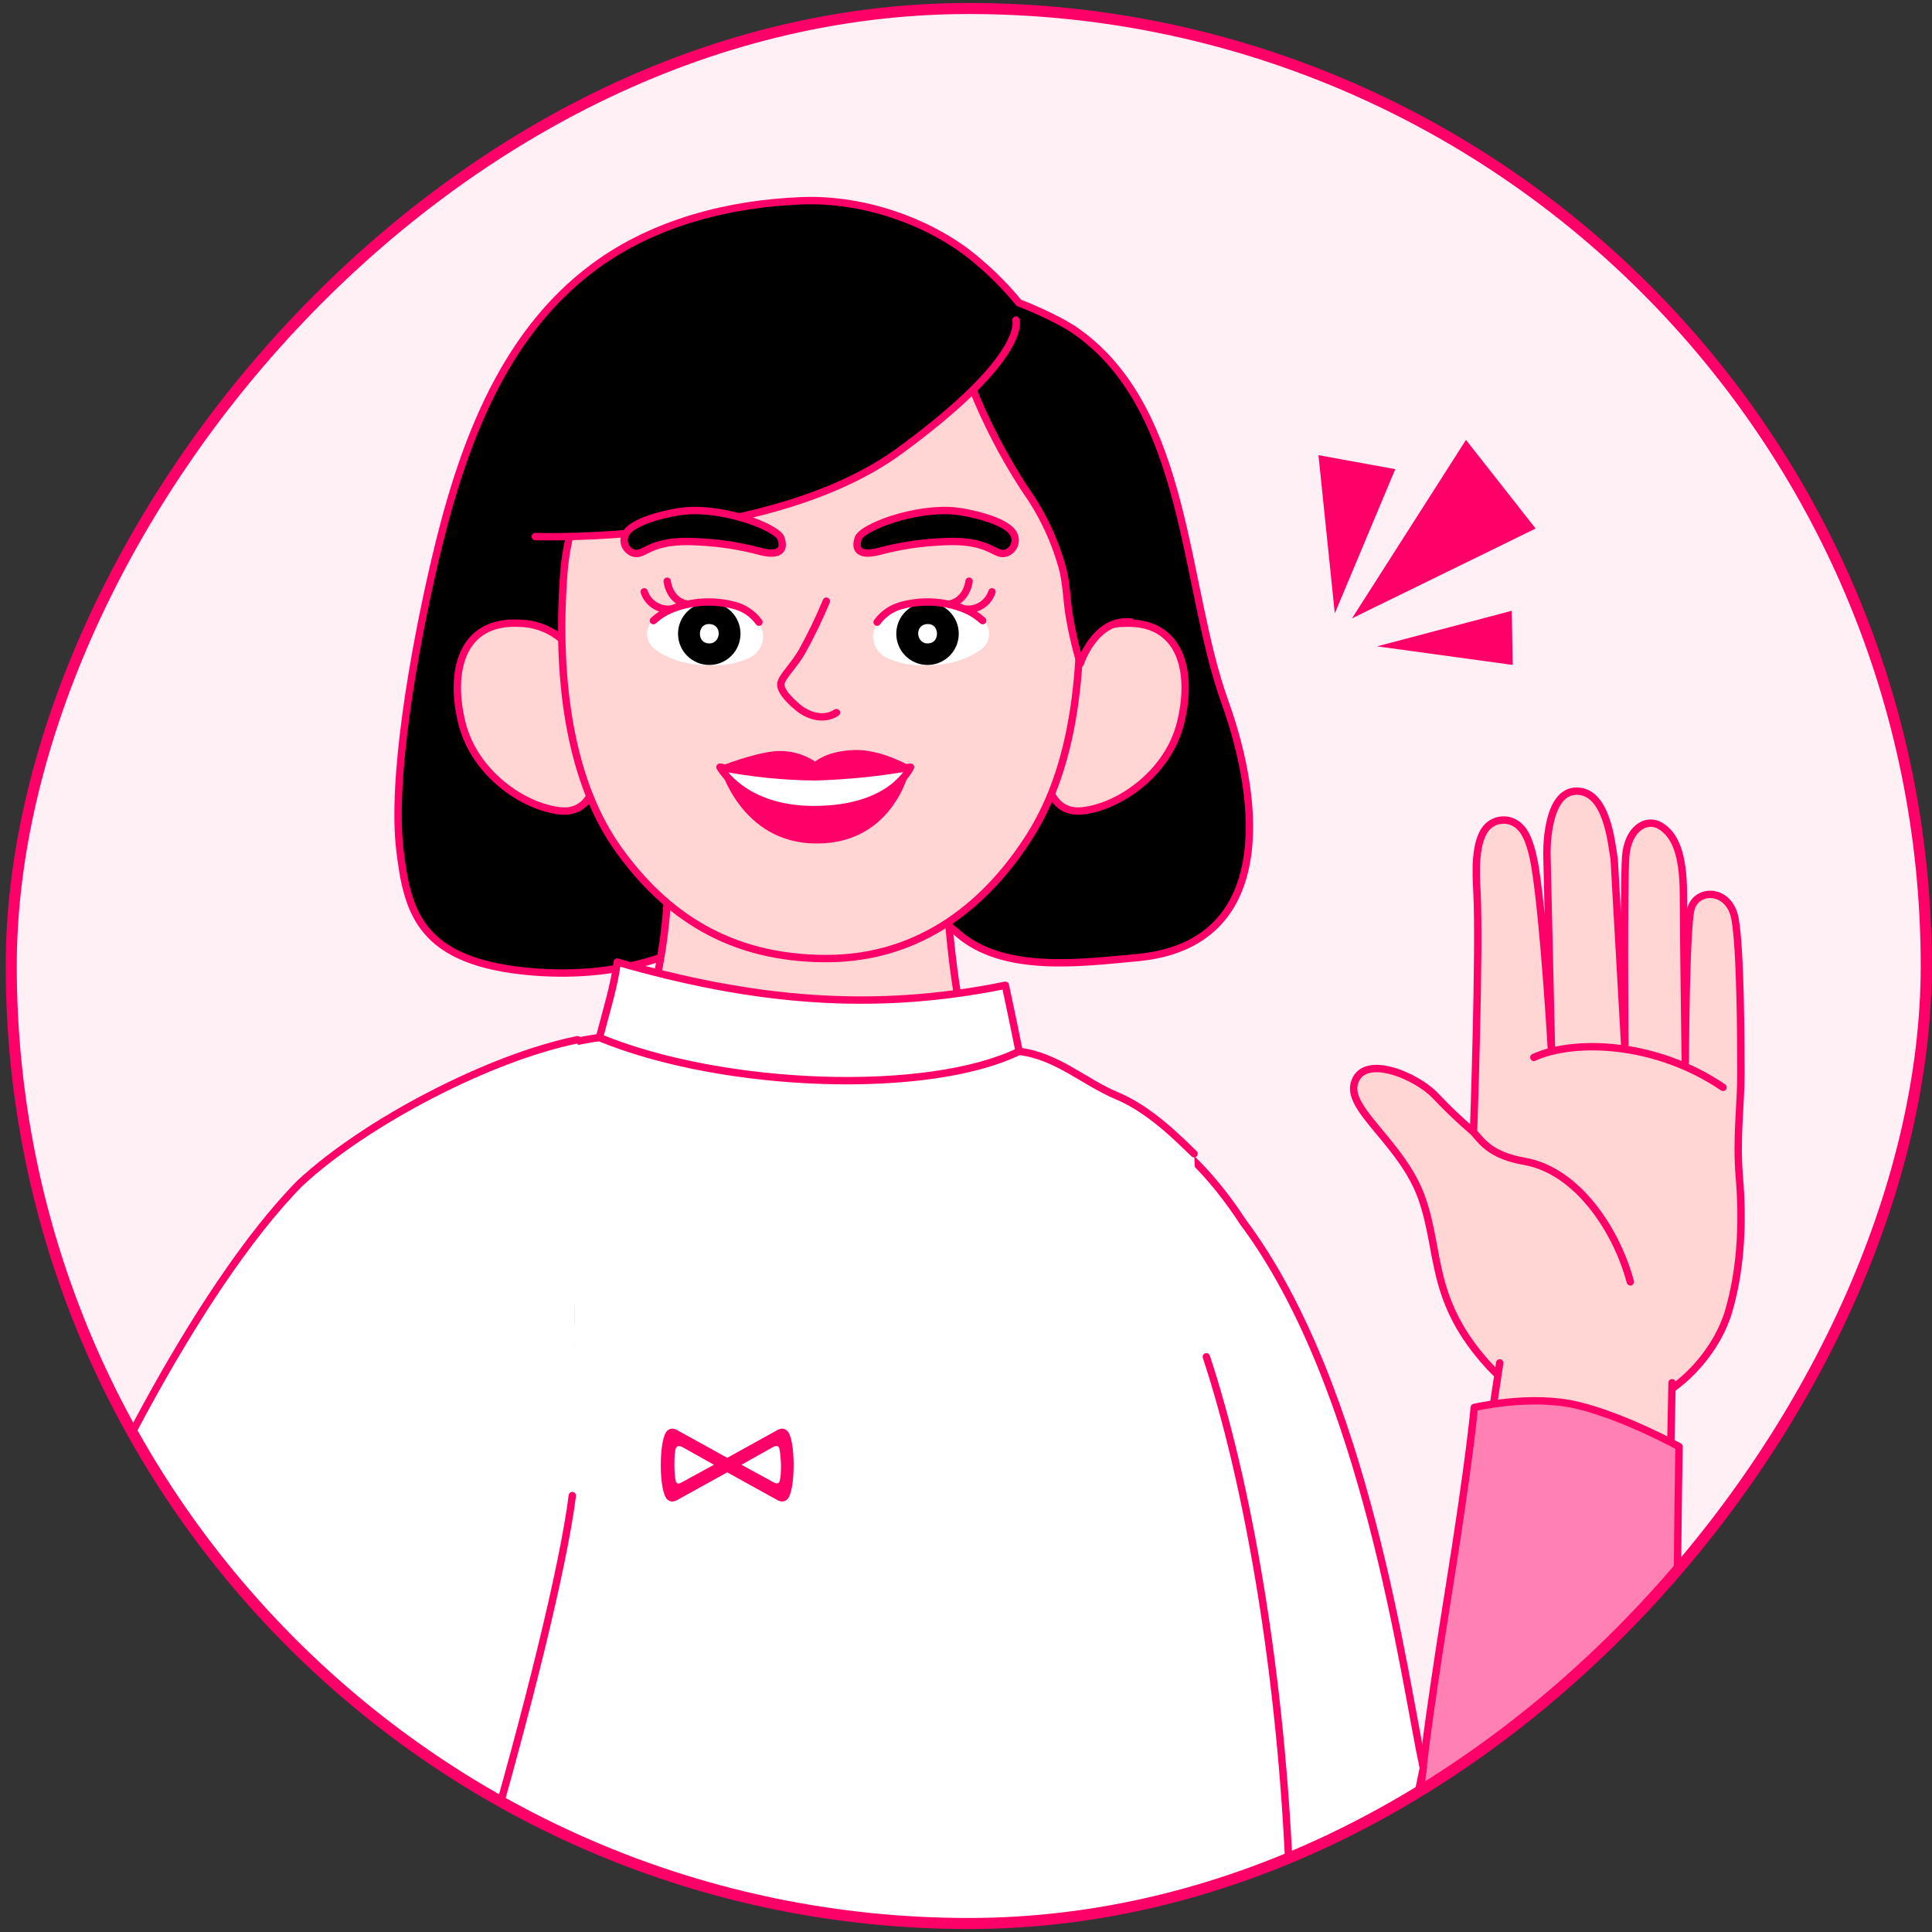
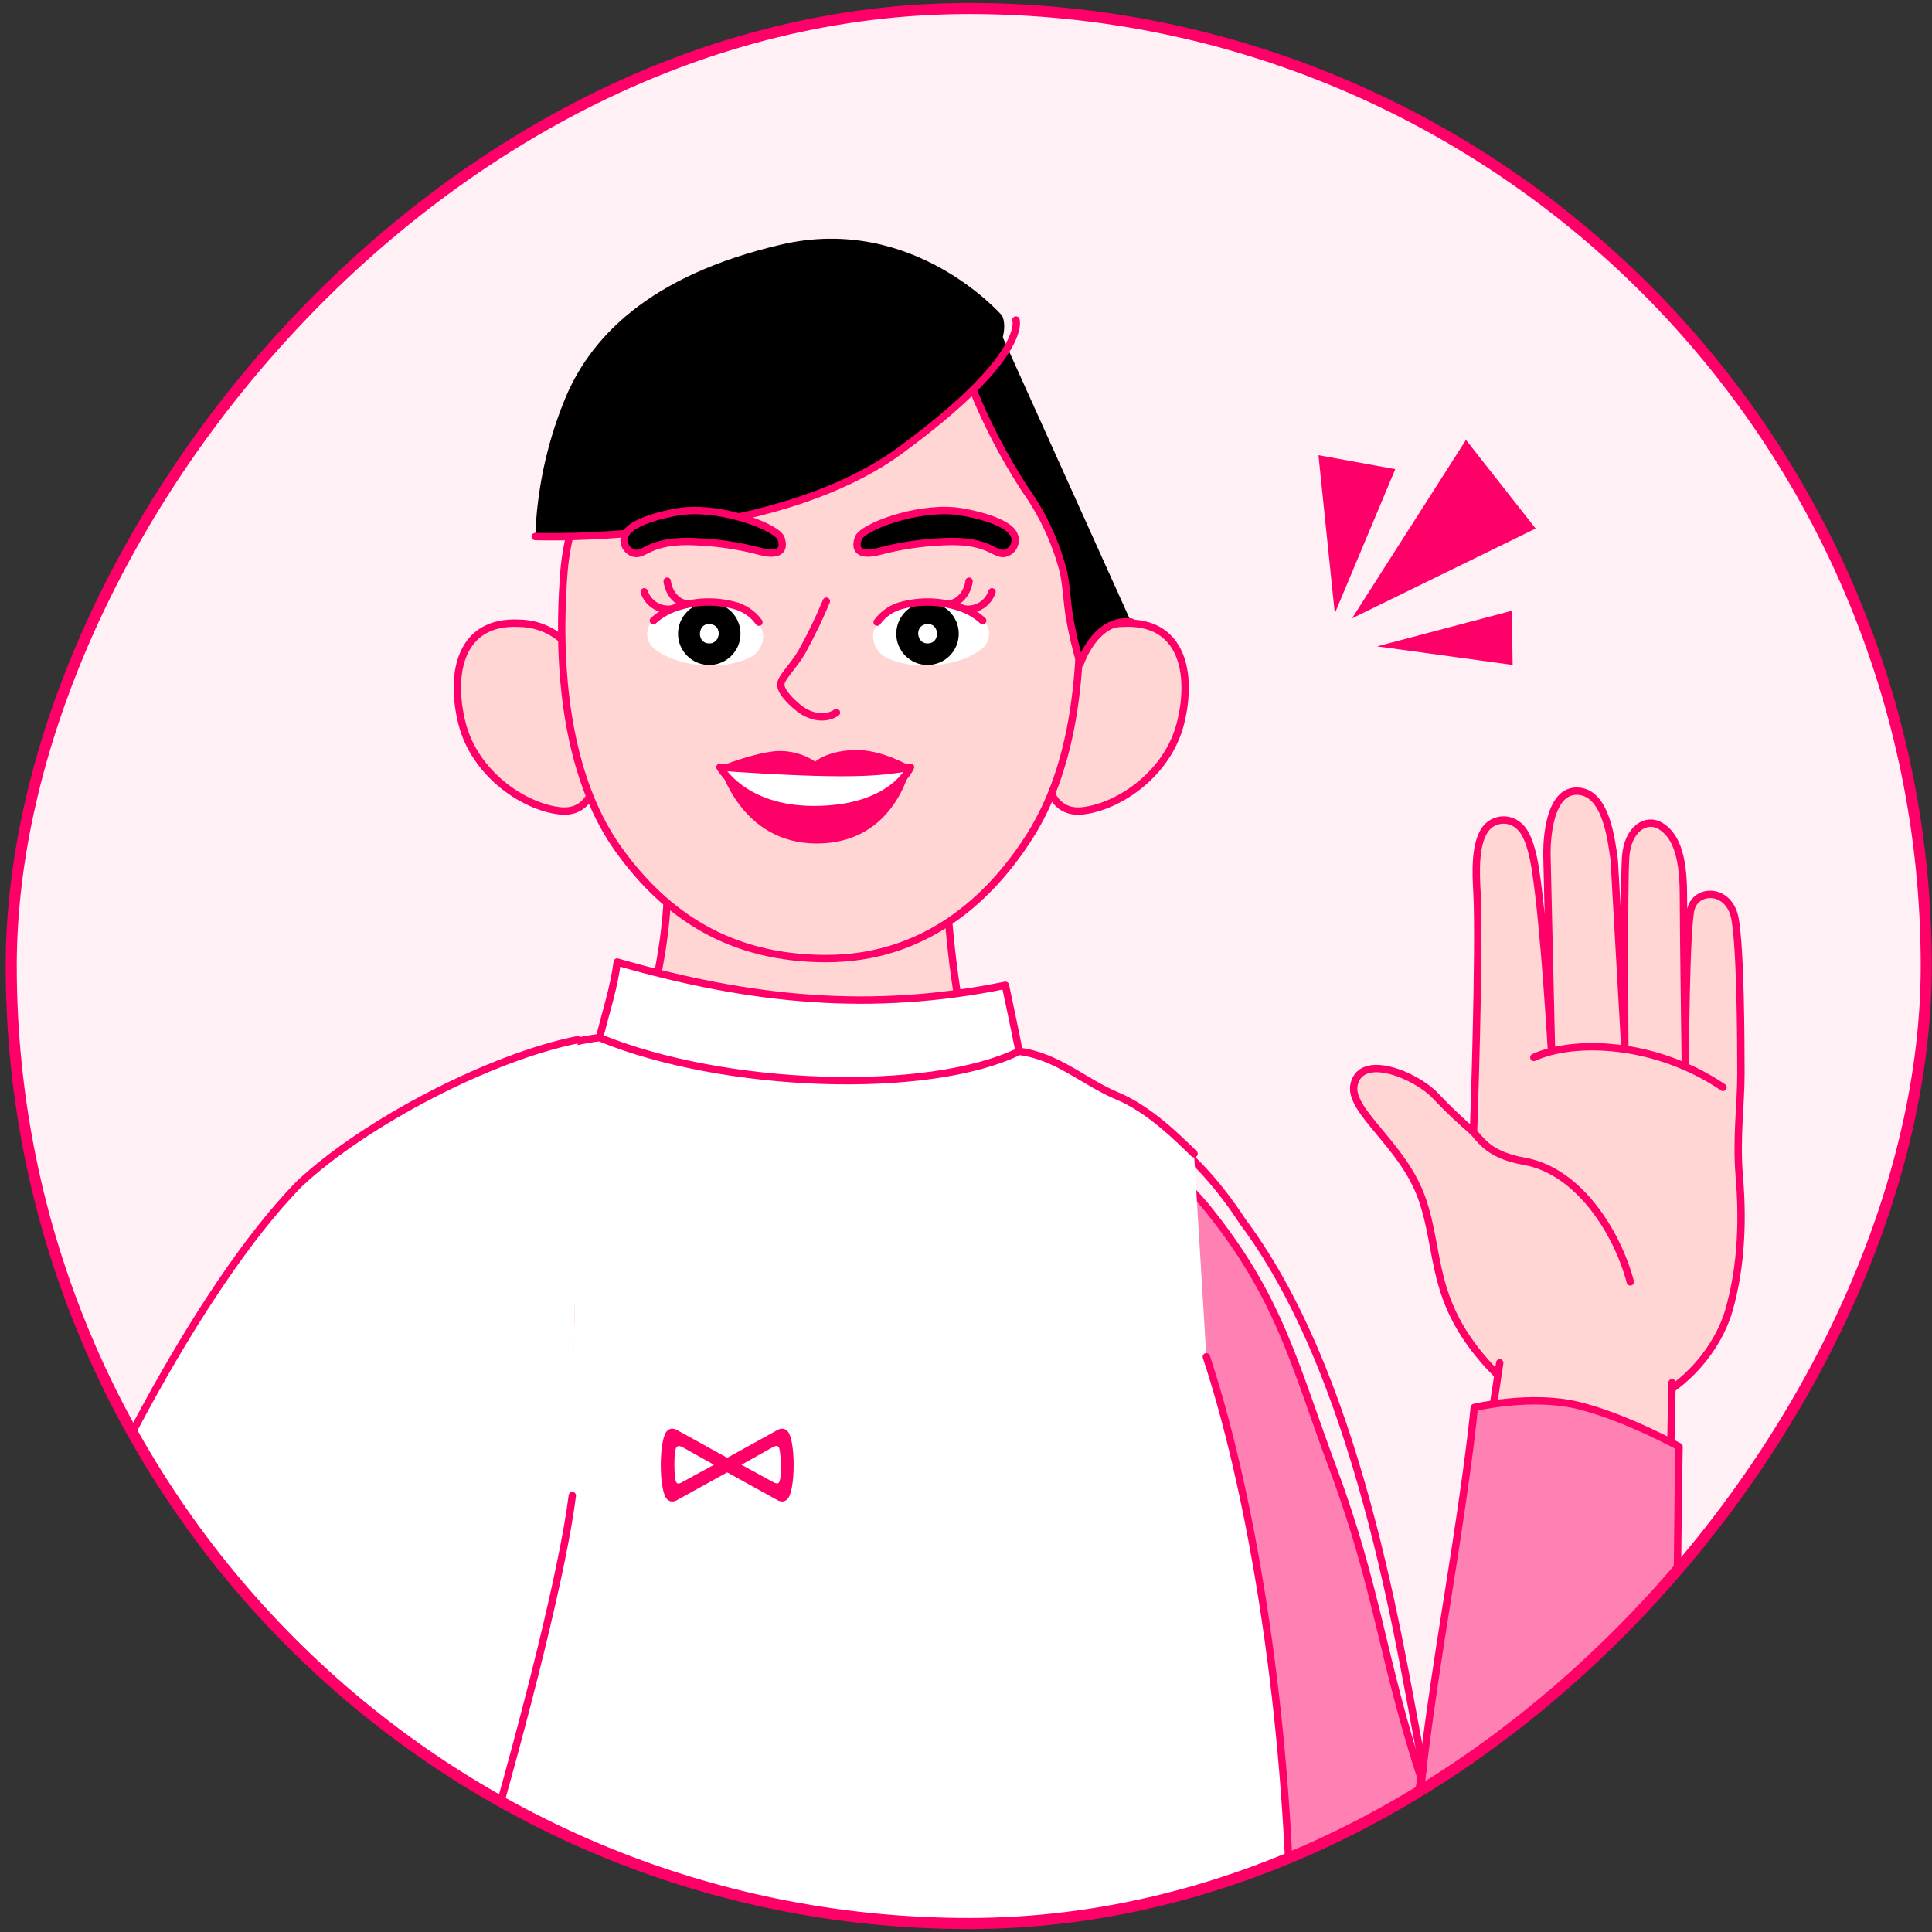
<svg xmlns="http://www.w3.org/2000/svg" width="172" height="172" viewBox="0 0 172 172" fill="none">
  <rect x="0" y="0" width="172" height="172" fill="#333333" stroke="none" />
  <g clip-path="url(#clip0_27602_1994)">
    <rect width="170.488" height="170.488" rx="85.244" transform="matrix(-1 0 0 1 171.488 0.756)" fill="#FFF0F6" />
    <g clip-path="url(#clip1_27602_1994)">
-       <path d="M109.057 62.523C105.321 52.129 105.813 36.67 95.942 29.585C94.046 28.222 90.707 26.96 90.707 26.96C89.625 25.638 88.425 24.418 87.121 23.314C83.294 19.97 77.195 17.646 71.391 17.873C64.919 18.119 58.276 19.809 52.991 23.676C44.417 29.952 40.922 40.497 38.684 50.062C36.818 58.073 34.842 69.398 35.606 75.709C36.275 81.241 37.396 85.686 47.374 86.516C53.77 87.049 60.74 85.716 65.241 81.442C65.241 81.442 76.601 75.488 85.261 83.081C89.314 86.642 96.163 85.721 101.247 85.254C113.533 84.112 112.255 71.419 109.057 62.523Z" fill="black" stroke="#FF0068" stroke-width="0.656" stroke-linecap="round" stroke-linejoin="round" />
      <path d="M132.591 121.64C127.252 115.815 128.28 111.567 126.6 106.727C124.92 101.886 119.983 98.884 120.557 96.514C121.239 93.693 126.114 95.766 127.787 97.548C128.861 98.687 129.994 99.767 131.183 100.784C131.183 100.784 131.755 84.586 131.49 79.438C131.406 77.861 131.205 74.739 132.49 73.538C132.882 73.178 133.399 72.987 133.93 73.005C134.461 73.023 134.964 73.249 135.331 73.635C136.132 74.371 136.516 76.274 136.681 77.309C137.487 82.383 138.125 93.575 138.125 93.575L137.718 76.101C137.718 76.101 137.555 70.407 140.381 70.432C143.046 70.451 143.462 74.967 143.707 76.513L144.654 93.262C144.654 93.262 144.55 78.789 144.728 76.276C144.907 73.764 146.576 72.773 147.821 73.528C149.066 74.284 149.86 75.906 149.868 79.593C149.876 83.28 150.035 94.572 150.035 94.572C150.035 94.572 150.079 82.823 150.533 80.949C150.988 79.074 153.966 79.041 154.464 81.804C154.961 84.567 154.984 92.645 154.989 95.534C154.993 98.422 154.55 101.251 154.851 104.832C155.133 108.181 155.117 112.575 153.896 116.737C152.931 120.034 150.052 123.427 146.83 124.753C144.215 125.841 137.952 127.465 132.591 121.64Z" fill="#FFD6D4" />
      <path d="M131.183 100.784C129.994 99.767 128.861 98.687 127.787 97.548C126.114 95.766 121.239 93.693 120.557 96.514C119.983 98.884 124.92 101.886 126.6 106.727C128.28 111.567 127.252 115.815 132.591 121.64C137.952 127.465 144.215 125.841 146.83 124.753C150.052 123.427 152.931 120.034 153.896 116.737C155.117 112.575 155.133 108.181 154.851 104.832C154.55 101.251 154.993 98.422 154.989 95.534C154.984 92.645 154.961 84.567 154.464 81.804C153.966 79.041 150.988 79.074 150.533 80.949C150.079 82.823 150.035 94.572 150.035 94.572C150.035 94.572 149.876 83.28 149.868 79.593C149.86 75.906 149.066 74.284 147.821 73.528C146.576 72.773 144.907 73.764 144.728 76.276C144.55 78.789 144.654 93.262 144.654 93.262L143.707 76.513C143.462 74.967 143.046 70.451 140.381 70.432C137.555 70.407 137.718 76.101 137.718 76.101L138.125 93.575C138.125 93.575 137.487 82.383 136.681 77.309C136.516 76.274 136.132 74.371 135.331 73.635C134.964 73.249 134.461 73.023 133.93 73.005C133.399 72.987 132.882 73.178 132.49 73.538C131.205 74.739 131.406 77.861 131.49 79.438C131.755 84.586 131.183 100.784 131.183 100.784ZM131.183 100.784C132.038 101.794 132.854 102.882 135.731 103.392C140.498 104.237 143.958 109.639 145.142 114.122M153.394 96.803C147.427 92.754 140.184 92.482 136.554 94.138" stroke="#FF0068" stroke-width="0.656" stroke-linecap="round" stroke-linejoin="round" />
      <path d="M148.857 123.1C148.65 134.666 148.227 147.866 147.824 159.448C147.618 165.372 147.392 171.306 147.06 177.219C146.798 181.967 145.551 188.162 142.871 192.256C138.943 198.245 129.097 200.563 122.967 196.741C116.429 192.663 112.582 184.878 108.78 178.462C102.992 168.701 98.17 158.346 93.85 147.856C91.336 141.776 88.746 135.551 87.126 129.154C84.049 116.979 83.194 101.043 88.69 98.383C94.187 95.722 103.596 102.959 107.609 107.937C114.005 115.893 114.549 122.33 118.059 131.784C122.047 142.506 123.037 147.831 126.608 158.698C126.608 158.698 127.94 156.787 129.952 144.301C131.963 131.814 133.517 121.334 133.517 121.334" fill="#FFD6D4" />
      <path d="M148.857 123.1C148.65 134.666 148.227 147.866 147.824 159.448C147.618 165.372 147.392 171.306 147.06 177.219C146.798 181.967 145.551 188.162 142.871 192.256C138.943 198.245 129.097 200.563 122.967 196.741C116.429 192.663 112.582 184.878 108.78 178.462C102.992 168.701 98.17 158.346 93.85 147.856C91.336 141.776 88.746 135.551 87.126 129.154C84.049 116.979 83.194 101.043 88.69 98.383C94.187 95.722 103.596 102.959 107.609 107.937C114.005 115.893 114.549 122.33 118.059 131.784C122.047 142.506 123.037 147.831 126.608 158.698M126.608 158.698C126.608 158.698 127.94 156.787 129.952 144.301C131.963 131.814 133.517 121.334 133.517 121.334M126.608 158.698C125.655 162.886 123.854 171.437 123.534 174.013" stroke="#FF0068" stroke-width="0.656" stroke-linecap="round" stroke-linejoin="round" />
      <path d="M131.246 125.303C131.246 125.303 130.914 129.537 128.907 142.024C126.901 154.51 126.569 158.473 126.569 158.473C123.014 147.606 122.692 141.546 118.704 130.814C115.184 121.365 113.982 115.663 107.585 107.682C103.562 102.688 94.163 95.457 88.667 98.127C83.17 100.797 84.025 116.734 87.103 128.898C88.722 135.29 91.322 141.516 93.826 147.6C98.146 158.086 102.375 168.194 108.174 177.955C111.975 184.376 116.853 193.106 123.386 197.185C129.516 201.007 139.689 198.658 143.617 192.659C146.302 188.565 147.368 181.017 147.64 176.275C147.972 170.356 148.771 163.808 148.977 157.884C149.385 146.318 149.274 140.379 149.48 128.788C149.48 128.788 144.633 126.118 140.454 125.112C136.275 124.106 131.246 125.303 131.246 125.303Z" fill="#FF80B3" />
      <path d="M126.569 158.473C126.569 158.473 126.901 154.51 128.907 142.024C130.914 129.537 131.246 125.303 131.246 125.303C131.246 125.303 136.275 124.106 140.454 125.112C144.633 126.118 149.48 128.788 149.48 128.788C149.274 140.379 149.385 146.318 148.977 157.884C148.771 163.808 147.972 170.356 147.64 176.275C147.368 181.017 146.302 188.565 143.617 192.659C139.689 198.658 129.516 201.007 123.386 197.185C116.853 193.106 111.975 184.376 108.174 177.955C102.375 168.194 98.146 158.086 93.826 147.6C91.322 141.516 88.722 135.29 87.103 128.898C84.025 116.734 83.17 100.797 88.667 98.127C94.163 95.457 103.562 102.688 107.585 107.682C113.982 115.663 115.184 121.365 118.704 130.814C122.692 141.546 123.014 147.606 126.569 158.473ZM126.569 158.473C125.828 161.98 123.585 172.234 123.505 173.756" stroke="#FF0068" stroke-width="0.656" stroke-linecap="round" stroke-linejoin="round" />
-       <path d="M96.132 97.073C100.336 98.83 105.52 100.895 110.666 108.802C121.644 123.465 125.005 149.471 126.715 157.409C125.149 164.902 123.695 172.73 123.695 172.73C110.61 179.664 105.242 186.598 90.651 186.609C90.651 186.609 87.616 174.784 86.372 162.221C85.129 149.658 82.368 128.108 82.368 128.108" fill="white" />
      <path d="M96.132 97.073C100.336 98.83 105.52 100.895 110.666 108.802C121.644 123.465 125.005 149.471 126.715 157.409C125.149 164.902 123.695 172.73 123.695 172.73C110.61 179.664 105.242 186.598 90.651 186.609C90.651 186.609 87.616 174.784 86.372 162.221C85.129 149.658 82.368 128.108 82.368 128.108" stroke="#FF0068" stroke-width="0.656" stroke-linecap="round" stroke-linejoin="round" />
      <path d="M88.4 100.873C88.038 99.771 87.666 98.68 87.324 97.589C85.444 91.554 84.599 85.303 84.242 78.982C83.97 74.235 84.242 70.081 84.025 67.099C83.809 64.117 59.284 63.041 58.379 64.313C57.473 65.585 58.64 67.919 59.093 71.429C60.175 79.713 59.001 88.136 55.693 95.809C54.768 97.931 53.651 100.154 53.998 102.447C54.235 104.026 55.145 105.409 56.085 106.696C61.511 114.078 70.714 124.186 80.998 121.058C84.192 120.106 86.894 117.956 88.541 115.059C91.106 110.493 89.929 105.549 88.4 100.873Z" fill="#FFD6D4" stroke="#FF0068" stroke-width="0.656" stroke-linecap="round" stroke-linejoin="round" />
      <path d="M106.302 102.714C104.951 101.41 102.378 98.781 99.458 97.564C96.538 96.348 94.137 94.02 90.729 93.597C90.144 90.677 89.504 87.715 89.504 87.715C77.698 90.13 66.976 89.11 54.949 85.648C54.682 87.802 53.964 90.034 53.367 92.374C53.367 92.374 44.161 93.322 36.148 99.911C28.491 107.211 28.313 117.183 25.642 139.084C23.862 158.315 21.664 178.963 21.664 178.963C21.664 178.963 19.796 192.46 18.965 216.962C39.729 224.229 95.672 226.306 116.436 217.169C116.644 199.312 115.516 186.849 114.831 168.024C114.147 149.199 111.077 131.914 107.397 120.791" fill="white" />
      <path d="M106.302 102.714C104.951 101.41 102.378 98.781 99.458 97.564C96.538 96.348 94.137 94.02 90.729 93.597M90.729 93.597C90.144 90.677 89.504 87.715 89.504 87.715C77.698 90.13 66.976 89.11 54.949 85.648C54.682 87.802 53.964 90.034 53.367 92.374M90.729 93.597C82.667 97.541 64.446 96.93 53.367 92.374M53.367 92.374C53.367 92.374 44.161 93.322 36.148 99.911C28.491 107.211 28.313 117.183 25.642 139.084C23.862 158.315 21.664 178.963 21.664 178.963C21.664 178.963 19.796 192.46 18.965 216.962C39.729 224.229 95.672 226.306 116.436 217.169C116.644 199.312 115.516 186.849 114.831 168.024C114.147 149.199 111.077 131.914 107.397 120.791" stroke="#FF0068" stroke-width="0.656" stroke-linecap="round" stroke-linejoin="round" />
      <path d="M60.208 133.586C59.898 133.727 59.617 133.699 59.391 133.473C59.054 133.163 58.828 131.953 58.828 130.432C58.828 128.911 59.054 127.7 59.391 127.39C59.617 127.165 59.898 127.137 60.208 127.277L64.742 129.784L69.276 127.277C69.586 127.137 69.867 127.165 70.093 127.39C70.43 127.7 70.656 128.911 70.656 130.432C70.656 131.953 70.43 133.163 70.093 133.473C69.867 133.699 69.586 133.727 69.276 133.586L64.742 131.08L60.208 133.586ZM60.152 128.996C60.068 129.249 60.039 129.728 60.039 130.404C60.039 131.08 60.095 131.558 60.152 131.812C60.208 132.122 60.433 132.15 60.772 131.925L63.56 130.404L60.8 128.855C60.434 128.658 60.237 128.715 60.153 128.996H60.152ZM69.389 128.996C69.332 128.686 69.107 128.658 68.769 128.855L66.009 130.404L68.797 131.925C69.164 132.15 69.361 132.094 69.417 131.812C69.501 131.558 69.53 131.08 69.53 130.404C69.502 129.728 69.446 129.249 69.389 128.996H69.389Z" fill="#FF0068" />
      <path d="M52.023 60.642C51.844 59.234 51.163 57.938 50.105 56.991C49.048 56.044 47.684 55.511 46.265 55.488C40.995 55.191 40.009 59.898 41.125 64.374C42.242 68.85 46.562 71.806 49.825 72.184C53.089 72.561 53.154 68.503 53.154 68.503" fill="#FFD6D4" />
      <path d="M52.023 60.642C51.844 59.234 51.163 57.938 50.105 56.991C49.048 56.044 47.684 55.511 46.265 55.488C40.995 55.191 40.009 59.898 41.125 64.374C42.242 68.85 46.562 71.806 49.825 72.184C53.089 72.561 53.154 68.503 53.154 68.503" stroke="#FF0068" stroke-width="0.656" stroke-linecap="round" stroke-linejoin="round" />
      <path d="M94.202 60.642C94.381 59.234 95.061 57.938 96.119 56.991C97.177 56.044 98.54 55.511 99.96 55.488C105.23 55.191 106.216 59.898 105.099 64.374C103.983 68.85 99.663 71.806 96.399 72.184C93.136 72.561 93.07 68.503 93.07 68.503" fill="#FFD6D4" />
      <path d="M94.202 60.642C94.381 59.234 95.061 57.938 96.119 56.991C97.177 56.044 98.54 55.511 99.96 55.488C105.23 55.191 106.216 59.898 105.099 64.374C103.983 68.85 99.663 71.806 96.399 72.184C93.136 72.561 93.07 68.503 93.07 68.503" stroke="#FF0068" stroke-width="0.656" stroke-linecap="round" stroke-linejoin="round" />
      <path d="M50.202 50.957C50.705 44.6 54.084 38.888 59.032 34.588C64.78 29.605 73.153 28.956 80.319 30.681C90.186 33.059 95.632 41.623 96.079 51.334C96.462 59.642 95.662 68.085 91.74 74.336C88.043 80.22 82.185 85.339 73.566 85.339C64.946 85.339 59.264 81.447 55.11 75.689C50.956 69.931 49.427 61.115 50.202 50.957Z" fill="#FFD6D4" stroke="#FF0068" stroke-width="0.656" stroke-linecap="round" stroke-linejoin="round" />
      <path d="M100.702 55.377C97.484 55.015 96.176 59.068 96.176 59.068C95.766 57.69 95.44 56.288 95.201 54.869C94.975 53.497 94.954 52.114 94.638 50.761C93.96 48.211 92.835 45.801 91.314 43.645L91.127 43.364C89.346 40.608 87.831 37.69 86.602 34.648L88.804 28.996" fill="black" />
      <path d="M100.702 55.377C97.484 55.015 96.176 59.068 96.176 59.068C95.766 57.69 95.44 56.288 95.201 54.869C94.975 53.497 94.954 52.114 94.638 50.761C93.96 48.211 92.835 45.801 91.314 43.645L91.127 43.364C89.346 40.608 87.831 37.69 86.602 34.648L88.804 28.996" stroke="#FF0068" stroke-width="0.656" stroke-linecap="round" stroke-linejoin="round" />
      <path d="M89.195 28.081C89.195 28.081 91.589 31.727 80.103 40.15C68.618 48.574 47.652 47.789 47.652 47.789C47.794 43.693 48.645 39.651 50.167 35.846C52.405 30.118 57.726 24.536 69.539 21.775C81.351 19.014 89.195 28.081 89.195 28.081Z" fill="black" />
      <path d="M90.448 28.492C90.448 28.492 91.589 31.726 80.103 40.129C68.618 48.532 47.652 47.768 47.652 47.768" stroke="#FF0068" stroke-width="0.656" stroke-linecap="round" stroke-linejoin="round" />
      <path d="M76.402 47.935C75.864 49.6 77.604 49.268 78.303 49.077C80.034 48.619 81.806 48.341 83.594 48.247C85.153 48.146 86.767 48.176 88.2 48.876C88.793 49.157 89.276 49.514 89.9 49.052C90.151 48.864 90.318 48.586 90.365 48.276C90.412 47.966 90.335 47.651 90.151 47.397C89.387 46.296 86.224 45.612 85.047 45.496C81.472 45.134 76.714 46.954 76.402 47.935Z" fill="black" stroke="#FF0068" stroke-width="0.656" stroke-linecap="round" stroke-linejoin="round" />
      <path d="M69.538 47.935C70.076 49.6 68.336 49.268 67.637 49.077C65.907 48.619 64.134 48.341 62.347 48.247C60.788 48.146 59.174 48.176 57.736 48.876C57.147 49.157 56.66 49.514 56.041 49.052C55.79 48.864 55.623 48.586 55.576 48.276C55.529 47.966 55.606 47.651 55.789 47.397C56.554 46.296 59.717 45.612 60.894 45.496C64.449 45.134 69.201 46.954 69.538 47.935Z" fill="black" stroke="#FF0068" stroke-width="0.656" stroke-linecap="round" stroke-linejoin="round" />
      <path d="M81.063 68.23C81.063 68.23 78.473 66.681 76.034 66.771C73.595 66.862 72.575 67.802 72.575 67.802C71.536 67.112 70.298 66.785 69.054 66.872C67.043 67.048 64.086 68.23 64.086 68.23C64.086 68.23 65.896 75.094 72.7 75.094C79.761 75.104 81.063 68.23 81.063 68.23Z" fill="#FF0068" />
-       <path d="M81.061 68.295C81.061 68.295 79.487 72.077 72.447 72.077C66.125 72.077 64.094 68.295 64.094 68.295C66.883 68.84 69.716 69.13 72.557 69.16C75.409 69.079 78.251 68.79 81.061 68.295Z" fill="white" stroke="#FF0068" stroke-width="0.656" stroke-linecap="round" stroke-linejoin="round" />
+       <path d="M81.061 68.295C81.061 68.295 79.487 72.077 72.447 72.077C66.125 72.077 64.094 68.295 64.094 68.295C75.409 69.079 78.251 68.79 81.061 68.295Z" fill="white" stroke="#FF0068" stroke-width="0.656" stroke-linecap="round" stroke-linejoin="round" />
      <path d="M74.467 63.438C73.411 64.142 72.104 63.785 71.204 63.111C70.701 62.714 69.454 61.648 69.514 60.894C69.564 60.28 70.671 59.285 71.405 58.002C72.208 56.55 72.93 55.054 73.567 53.522" stroke="#FF0068" stroke-width="0.656" stroke-linecap="round" stroke-linejoin="round" />
      <path d="M87.335 57.817C86.988 58.103 85.178 59.356 82.005 59.235C81.012 59.23 80.031 59.026 79.118 58.636C78.738 58.49 78.407 58.24 78.161 57.914C77.916 57.589 77.767 57.202 77.73 56.796C77.63 55.212 79.621 54.282 80.682 53.945C82.28 53.482 83.983 53.526 85.555 54.07C86.303 54.315 86.989 54.718 87.567 55.252C87.739 55.426 87.871 55.636 87.954 55.867C88.037 56.098 88.069 56.344 88.047 56.588C88.025 56.833 87.95 57.069 87.827 57.281C87.704 57.493 87.536 57.676 87.335 57.817Z" fill="white" />
      <path d="M82.574 59.2C84.11 59.2 85.355 57.956 85.355 56.42C85.355 54.884 84.11 53.639 82.574 53.639C81.038 53.639 79.793 54.884 79.793 56.42C79.793 57.956 81.038 59.2 82.574 59.2Z" fill="black" />
      <path d="M82.643 55.559C83.594 55.559 83.689 57.067 82.814 57.253C81.557 57.54 81.306 55.569 82.598 55.559H82.643Z" fill="white" />
      <path d="M78.09 55.388C78.636 54.634 79.433 54.099 80.338 53.88C82.021 53.442 83.796 53.508 85.442 54.071C86.199 54.314 86.895 54.717 87.484 55.252" stroke="#FF0068" stroke-width="0.656" stroke-linecap="round" stroke-linejoin="round" />
      <path d="M88.313 52.688C88.153 53.179 87.829 53.6 87.395 53.88C86.961 54.161 86.443 54.283 85.93 54.226" stroke="#FF0068" stroke-width="0.656" stroke-linecap="round" stroke-linejoin="round" />
      <path d="M86.272 51.742C86.272 51.742 86.106 53.462 84.512 53.784" stroke="#FF0068" stroke-width="0.656" stroke-linecap="round" stroke-linejoin="round" />
      <path d="M58.336 57.817C58.682 58.103 60.488 59.356 63.661 59.235C64.653 59.23 65.635 59.026 66.547 58.636C66.929 58.491 67.261 58.242 67.507 57.916C67.752 57.59 67.901 57.202 67.936 56.796C68.036 55.212 66.05 54.282 64.989 53.945C63.39 53.482 61.688 53.526 60.116 54.07C59.368 54.316 58.682 54.719 58.104 55.252C57.932 55.426 57.799 55.636 57.716 55.867C57.633 56.098 57.602 56.344 57.624 56.588C57.646 56.833 57.721 57.069 57.844 57.281C57.967 57.493 58.135 57.676 58.336 57.817Z" fill="white" />
      <path d="M63.144 59.2C64.68 59.2 65.925 57.956 65.925 56.42C65.925 54.884 64.68 53.639 63.144 53.639C61.608 53.639 60.363 54.884 60.363 56.42C60.363 57.956 61.608 59.2 63.144 59.2Z" fill="black" />
      <path d="M63.087 55.559C62.136 55.559 62.041 57.067 62.911 57.253C64.173 57.54 64.42 55.569 63.132 55.559H63.087Z" fill="white" />
      <path d="M67.566 55.388C67.02 54.634 66.223 54.099 65.318 53.88C63.634 53.442 61.859 53.508 60.214 54.071C59.457 54.316 58.761 54.718 58.172 55.252" stroke="#FF0068" stroke-width="0.656" stroke-linecap="round" stroke-linejoin="round" />
      <path d="M57.352 52.688C57.511 53.179 57.836 53.6 58.27 53.88C58.704 54.161 59.222 54.283 59.735 54.226" stroke="#FF0068" stroke-width="0.656" stroke-linecap="round" stroke-linejoin="round" />
      <path d="M59.398 51.742C59.398 51.742 59.559 53.462 61.154 53.784" stroke="#FF0068" stroke-width="0.656" stroke-linecap="round" stroke-linejoin="round" />
      <path d="M24.364 264.54L30.57 191.477C30.57 191.477 47.824 141.023 49.332 129.919C49.332 129.919 54.447 103.855 44.646 99.877C34.844 95.899 28.05 104.539 23.836 112.213C19.179 120.686 7.131 177.954 5.989 189.078C4.847 200.202 5.531 262.589 5.531 262.589" fill="#FFD6D4" />
      <path d="M24.364 264.54L30.57 191.477C30.57 191.477 47.824 141.023 49.332 129.919C49.332 129.919 54.447 103.855 44.646 99.877C34.844 95.899 28.05 104.539 23.836 112.213C19.179 120.686 7.131 177.954 5.989 189.078C4.847 200.202 5.531 262.589 5.531 262.589" stroke="#FF0068" stroke-width="0.656" stroke-linecap="round" stroke-linejoin="round" />
      <path d="M26.172 260.395L30.97 191.419C30.97 191.419 48.218 140.96 49.722 129.857C49.722 129.857 54.333 103.792 44.532 99.814C34.731 95.837 27.434 104.476 23.22 112.15C18.564 120.624 6.012 177.892 4.87 189.016C3.728 200.139 4.523 258.836 4.523 258.836C4.523 258.836 8.385 260.395 14.616 260.757C18.472 260.904 22.333 260.783 26.172 260.395Z" fill="#FF80B3" stroke="#FF0068" stroke-width="0.656" stroke-linecap="round" stroke-linejoin="round" />
      <path d="M51.434 92.562C43.725 94.088 32.566 99.872 26.695 105.346C17.272 114.901 7.155 135.788 4.56 143.482C-3.657 167.822 -4.578 173.481 -4.578 173.481C2.669 181.533 20.94 190.188 35.836 188.578C35.836 188.578 39.237 178.91 43.067 165.729C46.897 152.549 50.153 139.542 50.952 133.147" fill="white" />
      <path d="M51.434 92.562C43.725 94.088 32.566 99.872 26.695 105.346C17.272 114.901 7.155 135.788 4.56 143.482C-3.657 167.822 -4.578 173.481 -4.578 173.481C2.669 181.533 20.94 190.188 35.836 188.578C35.836 188.578 39.237 178.91 43.067 165.729C46.897 152.549 50.153 139.542 50.952 133.147" stroke="#FF0068" stroke-width="0.656" stroke-linecap="round" stroke-linejoin="round" />
      <path d="M117.379 40.523L118.833 54.605L124.217 41.768L117.379 40.523Z" fill="#FF0068" />
      <path d="M130.51 39.163L120.366 55.049L136.713 47.053L130.51 39.163Z" fill="#FF0068" />
      <path d="M134.59 54.375L122.596 57.542L134.669 59.197L134.59 54.375Z" fill="#FF0068" />
    </g>
  </g>
  <rect width="170.488" height="170.488" rx="85.244" transform="matrix(-1 0 0 1 171.488 0.756)" stroke="#FF0068" stroke-width="0.985" />
  <defs>
    <clipPath id="clip0_27602_1994">
      <rect width="170.488" height="170.488" rx="85.244" transform="matrix(-1 0 0 1 171.488 0.756)" fill="white" />
    </clipPath>
    <clipPath id="clip1_27602_1994">
      <rect width="198.883" height="172.628" fill="white" transform="translate(-7.125 15.344)" />
    </clipPath>
  </defs>
</svg>